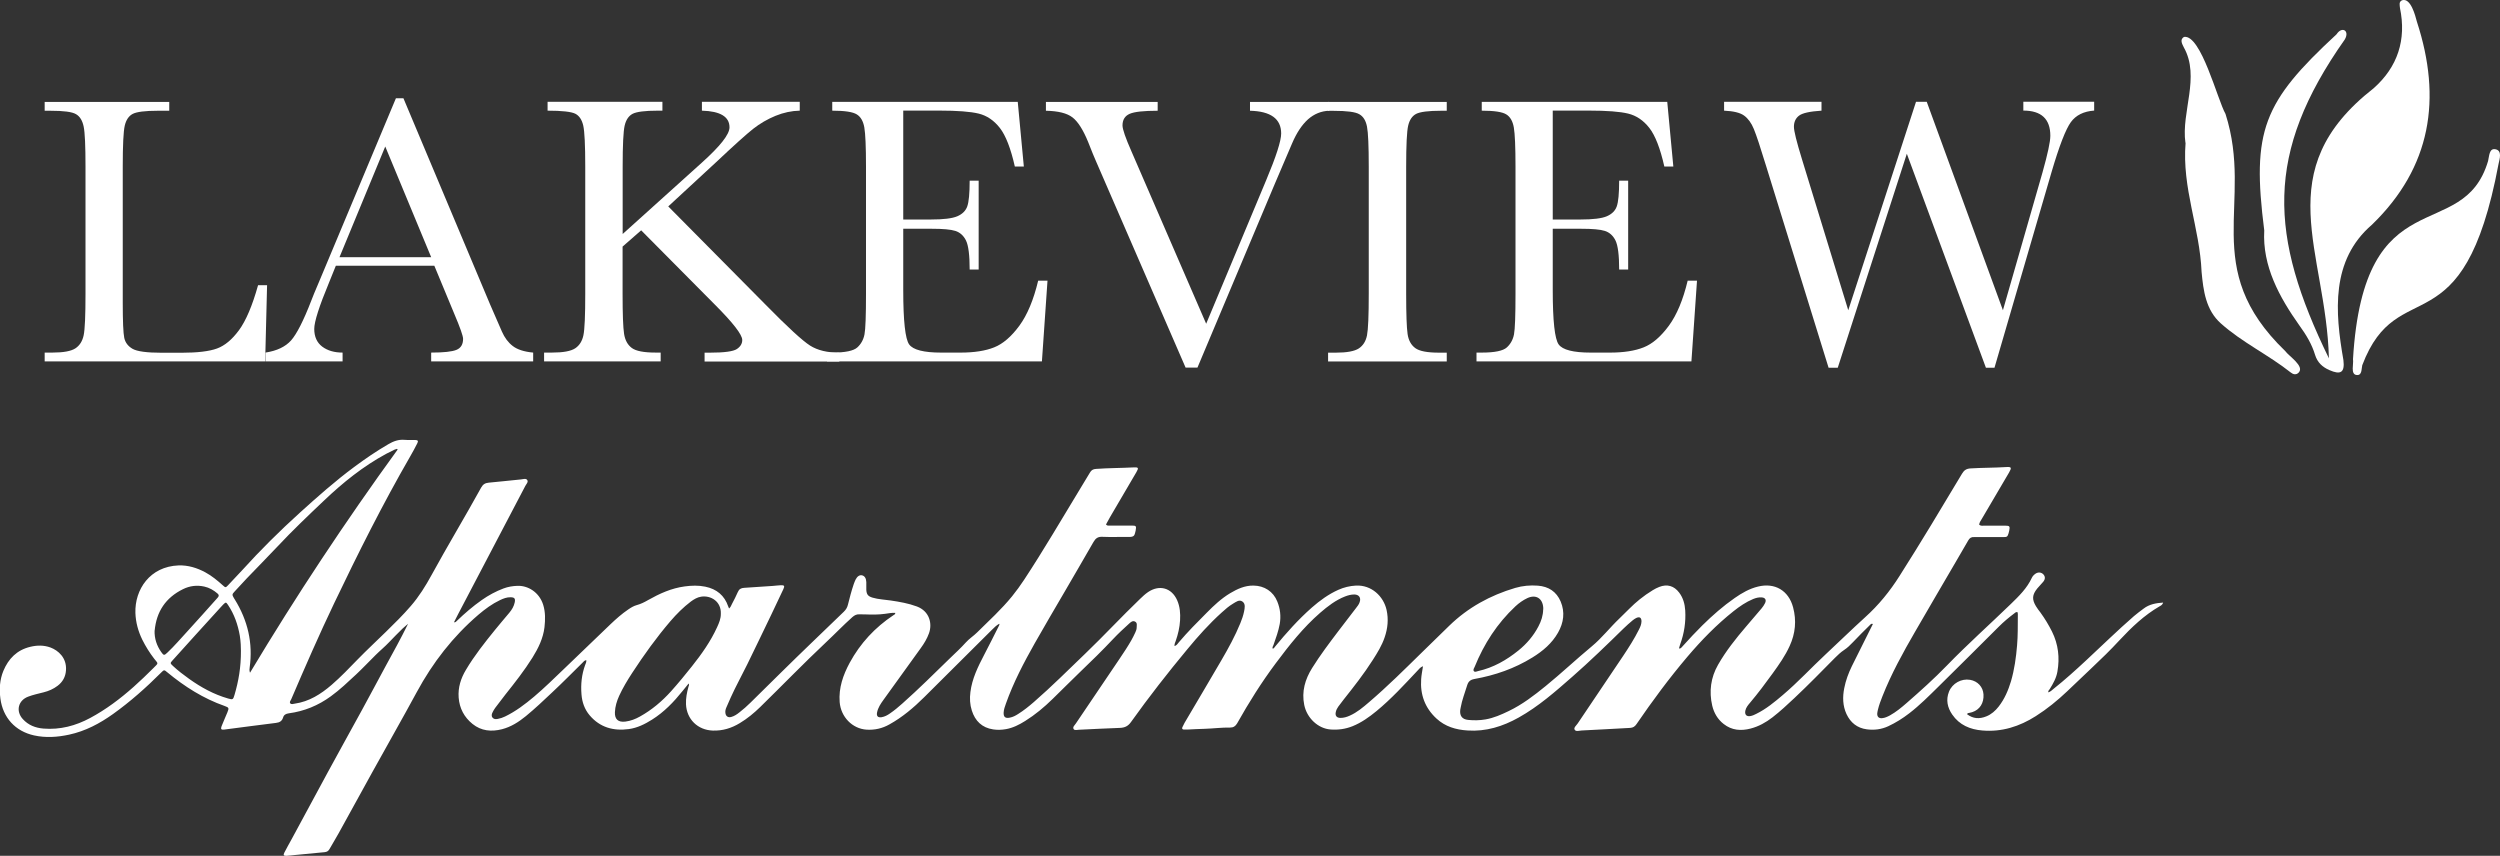
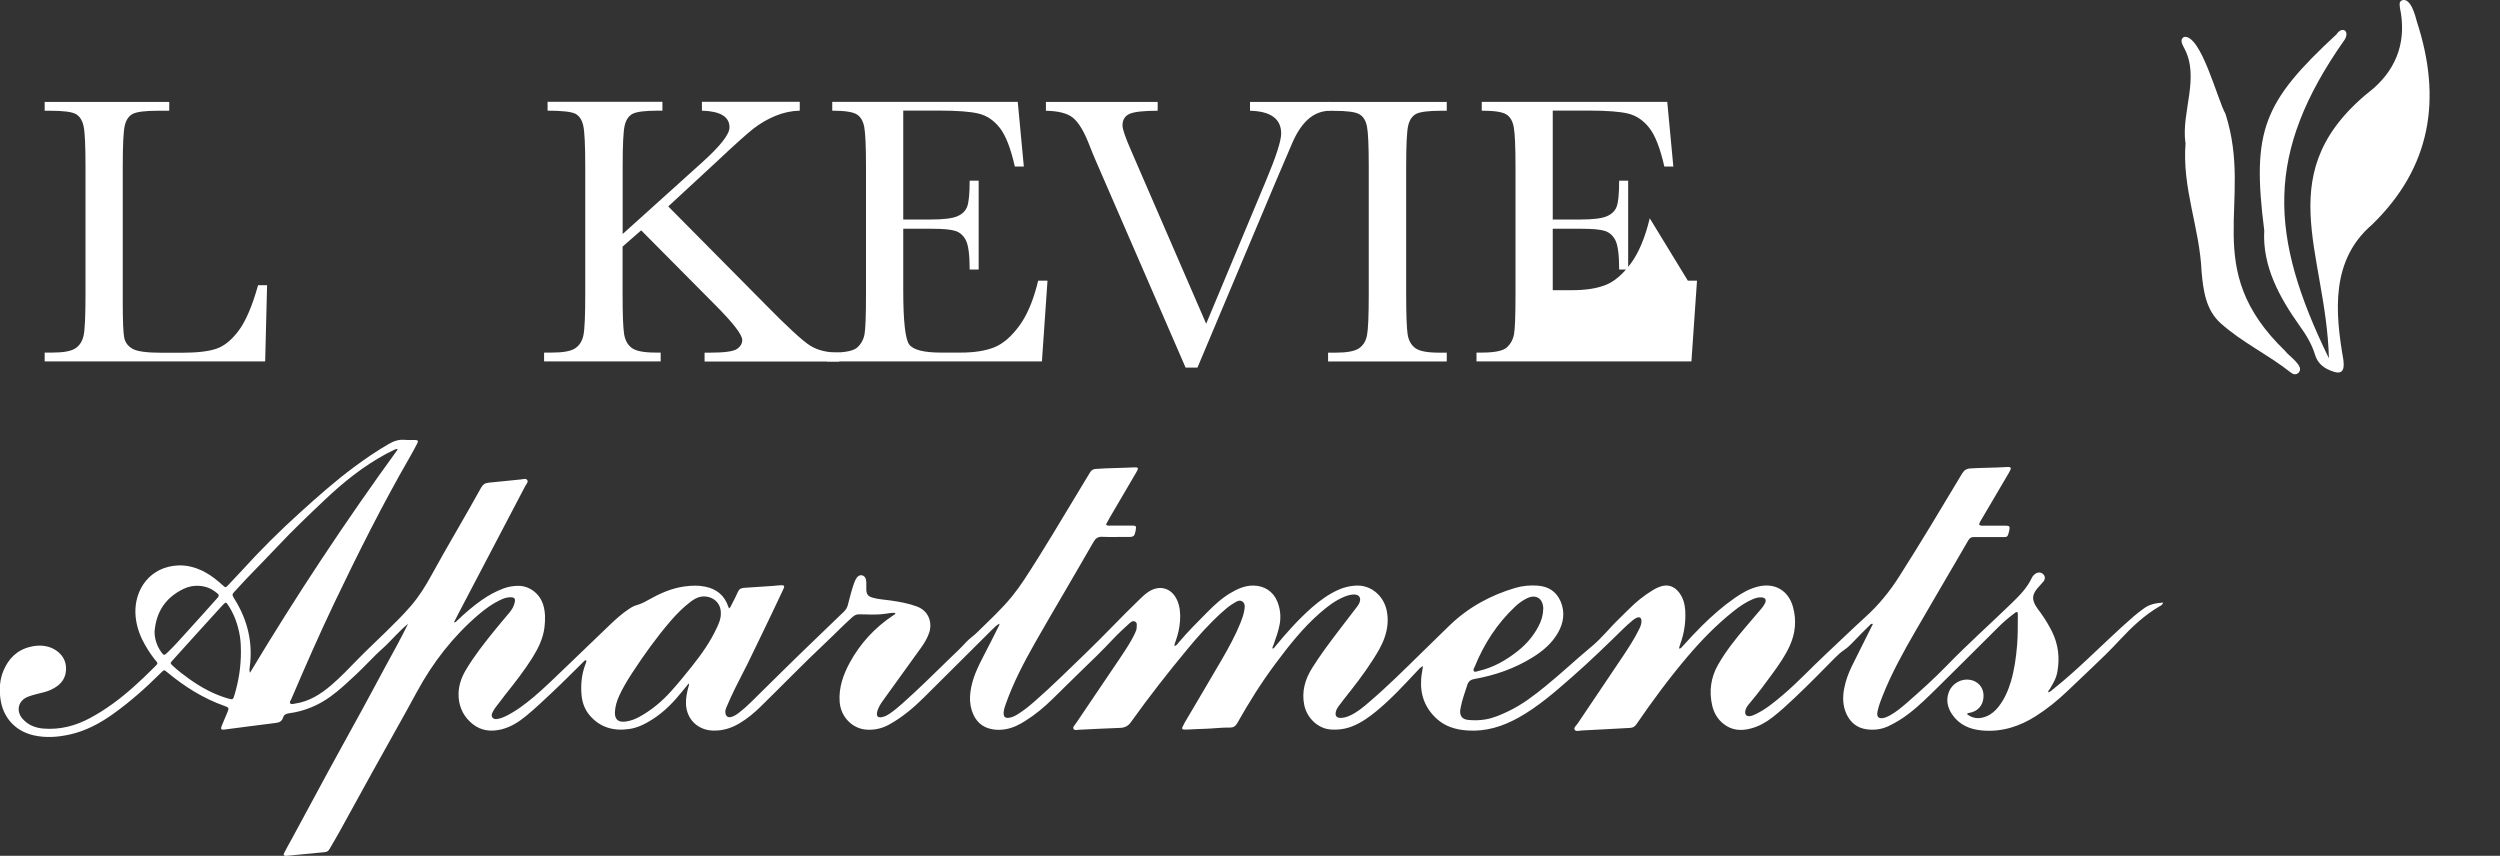
<svg xmlns="http://www.w3.org/2000/svg" id="logos" viewBox="0 0 300 102.7">
  <rect x="0" y="0" width="300" height="102.7" fill="#333333" stroke="none" />
  <defs>
    <style>
      .cls-1 {
        fill: #fff;
      }
    </style>
  </defs>
  <g>
    <g>
      <path class="cls-1" d="M32.05,34.21l-.23,9.16H5.36v-1.06h.92c1.33,0,2.25-.17,2.77-.51.51-.34.84-.86.99-1.57.15-.71.22-2.37.22-4.97v-15.27c0-2.48-.07-4.08-.22-4.8-.15-.72-.45-1.22-.92-1.49-.47-.28-1.49-.41-3.07-.41h-.69v-1.06h14.95v1.06h-1.38c-1.53,0-2.53.13-3.01.38-.47.25-.79.72-.95,1.41s-.24,2.33-.24,4.92v16.31c0,2.25.06,3.66.18,4.23.12.57.46,1.01,1,1.32.54.31,1.71.47,3.5.47h2.37c1.91,0,3.33-.17,4.26-.51.93-.34,1.81-1.07,2.64-2.2.83-1.13,1.6-2.93,2.29-5.4h1.08Z" />
-       <path class="cls-1" d="M52.13,31.89h-11.83l-.8,1.98c-1.19,2.86-1.79,4.73-1.79,5.6,0,.93.32,1.64.95,2.12.64.48,1.45.72,2.45.72v1.06h-9.26v-1.06c1.38-.21,2.4-.7,3.08-1.46.67-.76,1.49-2.35,2.43-4.79.08-.23.44-1.12,1.1-2.66l9.05-21.61h.9l10.4,24.74,1.42,3.26c.32.73.75,1.31,1.3,1.73.54.42,1.36.69,2.45.79v1.06h-12.24v-1.06c1.5,0,2.51-.11,3.04-.33.53-.22.79-.66.79-1.32,0-.34-.35-1.34-1.06-3.01l-2.39-5.76ZM51.74,30.86l-5.51-13.28-5.49,13.28h11Z" />
      <path class="cls-1" d="M74.72,28.08l9.51-8.57c2.2-1.98,3.31-3.38,3.31-4.23,0-1.27-1.1-1.94-3.31-2v-1.06h11.74v1.06c-.96.02-1.93.22-2.91.62-.97.4-1.86.92-2.68,1.56-.81.64-2.32,2-4.52,4.07l-5.67,5.24,11.67,11.78c2.66,2.71,4.45,4.35,5.35,4.92.9.57,2.07.85,3.51.85v1.06h-16.17v-1.06h.62c1.75,0,2.83-.15,3.26-.44.43-.29.64-.65.64-1.08,0-.64-1.11-2.07-3.33-4.29l-8.8-8.87-2.23,1.95v5.67c0,2.45.06,4.05.18,4.81.12.76.43,1.32.93,1.69.5.37,1.45.55,2.86.55h.6v1.06h-13.99v-1.06h.96c1.33,0,2.25-.17,2.77-.51.51-.34.84-.86.99-1.57.15-.71.22-2.37.22-4.97v-15.27c0-2.57-.08-4.21-.24-4.92-.16-.7-.48-1.18-.95-1.42-.47-.24-1.58-.37-3.33-.37v-1.06h13.78v1.06h-.57c-1.53,0-2.53.13-3.01.38-.47.25-.79.72-.95,1.41s-.24,2.33-.24,4.92v8.08Z" />
      <path class="cls-1" d="M124.6,33.68h1.1l-.67,9.69h-25.79v-1.06h.64c1.55,0,2.55-.21,3-.62.45-.41.74-.94.86-1.57.12-.63.18-2.25.18-4.86v-15.27c0-2.37-.07-3.93-.2-4.69-.13-.75-.43-1.28-.9-1.57-.47-.3-1.45-.45-2.95-.45v-1.06h22.26l.73,7.76h-1.08c-.49-2.17-1.09-3.72-1.8-4.63-.71-.91-1.56-1.48-2.54-1.72-.98-.24-2.56-.36-4.73-.36h-4.32v13.07h3.31c1.52,0,2.58-.13,3.18-.39.6-.26,1-.65,1.19-1.18.19-.53.29-1.56.29-3.09h1.08v10.66h-1.08c0-1.73-.15-2.89-.44-3.48-.29-.59-.72-.97-1.27-1.15-.56-.18-1.5-.26-2.84-.26h-3.42v7.37c0,3.69.24,5.86.71,6.51.47.65,1.75.98,3.84.98h2.32c1.64,0,2.99-.21,4.04-.63,1.06-.42,2.06-1.29,3.02-2.59.96-1.31,1.71-3.11,2.26-5.41Z" />
      <path class="cls-1" d="M143.69,44.11h-1.42l-10.75-24.76c-.2-.44-.51-1.21-.94-2.3-.6-1.47-1.23-2.46-1.88-2.96-.66-.51-1.72-.77-3.19-.8v-1.06h13.41v1.06c-1.67,0-2.79.12-3.36.37-.57.25-.86.71-.86,1.4,0,.44.36,1.49,1.08,3.12l8.96,20.67,7.19-17.2c1.21-2.88,1.81-4.75,1.81-5.63,0-1.76-1.25-2.67-3.74-2.73v-1.06h9.51v1.06c-.96.03-1.81.38-2.55,1.03-.73.66-1.37,1.62-1.91,2.89l-2.09,4.89-9.26,22Z" />
      <path class="cls-1" d="M159.37,13.29v-1.06h14.24v1.06h-.67c-1.53,0-2.53.13-3.01.38-.47.25-.79.72-.95,1.41s-.24,2.33-.24,4.92v15.27c0,2.45.06,4.05.17,4.81.11.76.42,1.32.92,1.69.5.37,1.45.55,2.86.55h.92v1.06h-14.24v-1.06h.92c1.33,0,2.25-.17,2.77-.51.51-.34.84-.86.98-1.57.14-.71.21-2.37.21-4.97v-15.27c0-2.48-.07-4.08-.21-4.8-.14-.72-.44-1.22-.92-1.49-.47-.28-1.5-.41-3.08-.41h-.67Z" />
-       <path class="cls-1" d="M202.54,33.68h1.1l-.67,9.69h-25.79v-1.06h.64c1.55,0,2.55-.21,3-.62.45-.41.74-.94.86-1.57.12-.63.18-2.25.18-4.86v-15.27c0-2.37-.07-3.93-.2-4.69-.13-.75-.43-1.28-.9-1.57-.47-.3-1.45-.45-2.95-.45v-1.06h22.26l.73,7.76h-1.08c-.49-2.17-1.09-3.72-1.8-4.63-.71-.91-1.56-1.48-2.54-1.72-.98-.24-2.56-.36-4.73-.36h-4.32v13.07h3.31c1.52,0,2.58-.13,3.18-.39.6-.26,1-.65,1.19-1.18.19-.53.29-1.56.29-3.09h1.08v10.66h-1.08c0-1.73-.15-2.89-.44-3.48-.29-.59-.72-.97-1.27-1.15-.56-.18-1.5-.26-2.84-.26h-3.42v7.37c0,3.69.24,5.86.71,6.51.47.65,1.75.98,3.84.98h2.32c1.64,0,2.99-.21,4.04-.63,1.06-.42,2.06-1.29,3.02-2.59.96-1.31,1.71-3.11,2.26-5.41Z" />
-       <path class="cls-1" d="M239.34,44.13h-1.03l-9.49-25.68-8.29,25.68h-1.1l-7.51-24.25c-.67-2.2-1.16-3.67-1.46-4.4-.3-.73-.69-1.26-1.17-1.61-.48-.35-1.28-.54-2.4-.59v-1.06h11.69v1.06c-1.41.09-2.31.29-2.71.61-.4.31-.6.76-.6,1.32,0,.51.32,1.8.96,3.88l5.56,18.14,8.13-25.01h1.29l9.14,25.01,4.75-16.54c.63-2.24.94-3.7.94-4.39,0-2.02-1.08-3.03-3.24-3.03v-1.06h8.5v1.06c-1.25.09-2.19.55-2.8,1.39-.61.84-1.39,2.84-2.32,6.01l-6.84,23.45Z" />
+       <path class="cls-1" d="M202.54,33.68h1.1l-.67,9.69h-25.79v-1.06h.64c1.55,0,2.55-.21,3-.62.45-.41.74-.94.86-1.57.12-.63.18-2.25.18-4.86v-15.27c0-2.37-.07-3.93-.2-4.69-.13-.75-.43-1.28-.9-1.57-.47-.3-1.45-.45-2.95-.45v-1.06h22.26l.73,7.76h-1.08c-.49-2.17-1.09-3.72-1.8-4.63-.71-.91-1.56-1.48-2.54-1.72-.98-.24-2.56-.36-4.73-.36h-4.32v13.07h3.31c1.52,0,2.58-.13,3.18-.39.6-.26,1-.65,1.19-1.18.19-.53.29-1.56.29-3.09h1.08v10.66h-1.08c0-1.73-.15-2.89-.44-3.48-.29-.59-.72-.97-1.27-1.15-.56-.18-1.5-.26-2.84-.26h-3.42v7.37h2.32c1.64,0,2.99-.21,4.04-.63,1.06-.42,2.06-1.29,3.02-2.59.96-1.31,1.71-3.11,2.26-5.41Z" />
    </g>
    <g id="gLi8k3.tif">
      <path class="cls-1" d="M237.55,63c.19.13.38.08.56.08.84,0,1.69,0,2.53,0,.52,0,.57.08.47.59-.02.11-.05.21-.08.32-.13.41-.17.46-.62.46-.97,0-1.94,0-2.91,0-.2,0-.4.01-.6,0-.33-.03-.55.11-.71.4-.51.89-1.03,1.77-1.54,2.65-1.61,2.76-3.23,5.52-4.83,8.29-1.46,2.52-2.86,5.06-3.93,7.77-.21.53-.41,1.06-.54,1.61-.03.14-.07.29-.08.43-.03.41.19.62.59.58.33-.03.63-.17.93-.33.74-.41,1.39-.95,2.02-1.5,1.65-1.44,3.29-2.91,4.82-4.49,2.47-2.55,5.12-4.91,7.67-7.38.98-.95,1.94-1.89,2.52-3.14.09-.2.25-.36.43-.49.32-.22.7-.19.95.07.24.26.25.57-.01.89-.23.28-.5.54-.73.82-.6.75-.64,1.29-.15,2.11.16.27.35.51.54.76.53.73.99,1.49,1.39,2.29.76,1.53.94,3.13.65,4.8-.13.77-.51,1.44-.92,2.1-.07.11-.22.2-.17.4.26-.09.44-.27.63-.43,1.35-1.07,2.62-2.22,3.88-3.39,1.92-1.78,3.78-3.61,5.76-5.33.37-.32.77-.61,1.17-.91.68-.52,1.47-.66,2.34-.72-.08.27-.27.36-.43.45-1.85,1.07-3.36,2.52-4.8,4.06-1.08,1.17-2.22,2.28-3.38,3.37-.97.92-1.93,1.84-2.9,2.76-1.17,1.11-2.42,2.13-3.78,2.99-1.95,1.24-4.07,1.92-6.41,1.72-1.47-.12-2.75-.66-3.61-1.91-.58-.84-.78-1.77-.39-2.75.4-1,1.49-1.6,2.53-1.42.92.16,1.55.85,1.61,1.75.06,1.04-.44,1.83-1.35,2.13-.1.03-.21.05-.32.08-.1.03-.23,0-.31.16.72.56,1.49.6,2.31.27.61-.24,1.09-.67,1.49-1.18.71-.91,1.15-1.95,1.48-3.04.41-1.41.61-2.85.73-4.31.1-1.15.08-2.3.09-3.45,0-.18.02-.36-.04-.53-.19-.05-.29.08-.4.16-.64.48-1.26,1-1.83,1.57-2.42,2.41-4.84,4.83-7.28,7.23-1.12,1.1-2.23,2.22-3.48,3.18-.79.61-1.62,1.13-2.52,1.55-.82.38-1.69.49-2.58.37-1.14-.15-1.95-.8-2.43-1.83-.46-1-.48-2.05-.27-3.11.18-.92.5-1.79.91-2.63.65-1.33,1.32-2.65,1.98-3.97.18-.36.36-.72.55-1.1-.19-.08-.27.04-.35.12-.69.68-1.38,1.36-2.05,2.07-.33.35-.67.68-1.07.94-.4.27-.74.59-1.08.93-1.61,1.63-3.2,3.26-4.87,4.83-.85.8-1.71,1.6-2.64,2.32-.79.61-1.65,1.09-2.62,1.34-1.16.3-2.25.22-3.23-.55-.72-.56-1.16-1.32-1.37-2.19-.4-1.72-.18-3.38.7-4.92.95-1.66,2.13-3.14,3.37-4.59.62-.72,1.24-1.44,1.85-2.17.16-.19.31-.41.42-.64.18-.38.02-.65-.4-.68-.36-.03-.69.06-1.02.19-.87.36-1.64.89-2.37,1.47-2.04,1.62-3.85,3.48-5.53,5.46-2.19,2.58-4.2,5.3-6.11,8.09-.19.28-.41.43-.76.45-1.94.1-3.87.22-5.81.31-.29.01-.71.18-.86-.11-.12-.24.22-.5.38-.74,1.81-2.7,3.64-5.4,5.45-8.1.68-1.02,1.34-2.05,1.89-3.15.16-.31.3-.63.31-.99,0-.45-.22-.6-.63-.41-.16.08-.32.19-.45.3-.36.31-.73.62-1.06.95-2.01,1.97-4.03,3.93-6.15,5.79-2.04,1.79-4.07,3.58-6.45,4.91-1.91,1.07-3.93,1.7-6.14,1.55-1.39-.09-2.67-.46-3.72-1.43-1.38-1.27-1.97-2.87-1.84-4.73.03-.5.14-1,.22-1.55-.31.11-.46.32-.63.5-1.59,1.69-3.16,3.41-4.96,4.89-.88.72-1.8,1.38-2.87,1.81-.85.34-1.73.46-2.64.39-1.49-.11-2.83-1.37-3.15-2.94-.33-1.62.1-3.08.95-4.44.96-1.54,2.05-2.98,3.14-4.42.7-.92,1.4-1.83,2.1-2.74.18-.23.37-.46.46-.74.19-.53-.08-.91-.64-.92-.39,0-.76.1-1.12.24-1.12.44-2.07,1.17-2.97,1.95-2.06,1.79-3.73,3.91-5.35,6.08-1.71,2.29-3.22,4.7-4.62,7.19-.2.35-.46.51-.83.51-1.03-.02-2.05.12-3.07.15-.69.01-1.39.06-2.08.09-.15,0-.29,0-.44,0-.17-.02-.22-.13-.16-.27.08-.18.17-.36.27-.54,1.47-2.5,2.96-5,4.42-7.51.84-1.44,1.64-2.9,2.27-4.44.19-.46.35-.92.45-1.41.08-.42.19-.9-.18-1.18-.4-.3-.8.04-1.16.25-.49.29-.92.67-1.34,1.05-1.5,1.35-2.84,2.85-4.12,4.4-2.36,2.84-4.63,5.75-6.78,8.76-.35.49-.75.67-1.33.69-1.63.05-3.25.15-4.88.22-.23,0-.55.12-.67-.09-.14-.24.14-.46.28-.67,1.74-2.59,3.5-5.18,5.25-7.77.49-.73.98-1.46,1.41-2.22.17-.3.32-.61.47-.93.08-.18.16-.37.16-.58,0-.26.11-.58-.22-.73-.28-.12-.49.08-.68.25-.66.6-1.32,1.21-1.94,1.87-1.28,1.36-2.61,2.66-3.96,3.95-1.11,1.07-2.19,2.16-3.29,3.23-1.01.99-2.09,1.89-3.29,2.64-.72.45-1.46.83-2.31.98-.51.09-1.02.11-1.53.03-1.34-.2-2.16-1.01-2.56-2.26-.23-.72-.27-1.46-.17-2.22.2-1.61.9-3.03,1.64-4.45.61-1.17,1.2-2.34,1.79-3.52.03-.06.08-.12.03-.23-.34.19-.6.45-.87.72-2.71,2.7-5.41,5.4-8.13,8.09-1.26,1.25-2.61,2.4-4.18,3.27-.85.48-1.76.69-2.74.63-1.72-.11-3.09-1.54-3.23-3.31-.13-1.71.41-3.24,1.2-4.71,1.27-2.34,3.03-4.24,5.26-5.72.08-.06.21-.08.22-.27-.42-.04-.83.06-1.24.11-.79.11-1.57.1-2.36.07-.24-.01-.48,0-.71-.01-.33-.02-.59.11-.84.33-1.09.97-2.1,2.03-3.17,3.03-2.69,2.53-5.26,5.19-7.9,7.77-.75.73-1.55,1.39-2.45,1.93-.99.6-2.05.93-3.23.89-1.81-.06-3.14-1.36-3.22-3.16-.03-.72.11-1.42.3-2.11.03-.1.11-.2.02-.38-.25.31-.49.61-.73.9-1.06,1.32-2.22,2.53-3.67,3.44-.86.54-1.76.99-2.78,1.13-1.84.25-3.46-.19-4.7-1.65-.61-.72-.91-1.58-.98-2.51-.1-1.2.02-2.37.43-3.51.07-.18.17-.36.15-.6-.23.01-.34.2-.47.32-1.2,1.18-2.38,2.38-3.61,3.53-1.04.98-2.07,1.96-3.18,2.87-.86.7-1.78,1.29-2.87,1.57-1.27.32-2.48.21-3.53-.64-1-.81-1.56-1.87-1.66-3.16-.09-1.21.26-2.31.88-3.34,1.01-1.7,2.24-3.25,3.48-4.78.56-.7,1.15-1.37,1.72-2.06.31-.37.55-.77.65-1.25.09-.46-.03-.6-.5-.61-.45-.01-.86.15-1.26.34-.95.45-1.79,1.07-2.59,1.75-3.07,2.63-5.49,5.75-7.41,9.3-1.72,3.18-3.52,6.32-5.27,9.49-1.37,2.48-2.73,4.96-4.1,7.44-.35.64-.74,1.26-1.1,1.9-.13.23-.3.34-.57.37-1.18.11-2.37.22-3.55.34-.35.03-.69.09-1.04.1-.34.01-.41-.09-.26-.38.28-.55.59-1.09.89-1.64,1.45-2.68,2.89-5.37,4.35-8.05,1.35-2.49,2.73-4.96,4.09-7.45.95-1.73,1.87-3.48,2.81-5.21.92-1.68,1.85-3.36,2.71-5.11-.22.19-.45.37-.66.57-.55.54-1.09,1.08-1.62,1.64-.51.54-1.1,1.02-1.63,1.55-.78.77-1.53,1.57-2.33,2.32-.98.91-1.94,1.83-3.03,2.62-1.51,1.1-3.18,1.79-5.04,2.04-.35.05-.59.17-.69.51-.13.42-.41.59-.85.64-2.07.25-4.14.54-6.21.8-.36.05-.45-.06-.32-.4.22-.56.47-1.11.7-1.67.21-.52.19-.57-.33-.76-2.56-.9-4.8-2.32-6.88-4.04-.38-.32-.39-.32-.74.03-1.8,1.8-3.7,3.49-5.77,4.97-1.61,1.15-3.33,2.06-5.28,2.48-1.39.3-2.79.4-4.2.09-2.26-.5-3.74-2.14-4.04-4.42-.15-1.15-.08-2.27.36-3.33.61-1.46,1.63-2.5,3.22-2.88.82-.2,1.63-.21,2.43.08.93.35,1.97,1.24,1.86,2.74-.05.78-.4,1.4-1.01,1.86-.5.38-1.07.63-1.68.78-.62.16-1.25.29-1.85.52-1.2.45-1.51,1.74-.64,2.69.66.73,1.51,1.06,2.48,1.14,2,.16,3.85-.33,5.6-1.27,1.9-1.02,3.6-2.3,5.21-3.73.82-.73,1.61-1.49,2.39-2.27.63-.64.59-.47.08-1.12-.55-.71-1.02-1.47-1.42-2.27-.5-1.02-.79-2.09-.83-3.21-.09-2.82,1.74-5.58,5.18-5.71,1.13-.04,2.21.29,3.21.83.78.42,1.45.98,2.11,1.57.31.28.33.28.61-.01.57-.6,1.13-1.19,1.69-1.8,2.2-2.43,4.52-4.73,6.95-6.93,2.1-1.9,4.22-3.78,6.5-5.47,1.32-.98,2.68-1.91,4.11-2.74.6-.35,1.21-.58,1.92-.52.44.04.88,0,1.32.02.3.01.37.12.23.39-.27.54-.56,1.07-.86,1.59-3.3,5.72-6.25,11.61-9.1,17.57-1.82,3.81-3.51,7.68-5.17,11.56-.07.16-.25.33-.11.5.13.14.35.06.52.03,1.74-.25,3.14-1.14,4.44-2.26,1.11-.96,2.12-2.02,3.14-3.07,1.1-1.13,2.25-2.19,3.38-3.3,1.02-1,2.04-2,2.97-3.08.99-1.14,1.78-2.41,2.5-3.73,1.93-3.53,4.01-6.97,5.95-10.49.21-.38.47-.55.9-.59,1.29-.11,2.58-.27,3.88-.39.26-.02.61-.17.76.09.14.23-.13.47-.24.69-2.68,5.12-5.36,10.23-8.04,15.34-.17.32-.33.65-.52,1.02.2.03.27-.09.35-.17.94-.9,1.92-1.75,2.99-2.5.81-.57,1.68-1.04,2.61-1.39.54-.2,1.09-.29,1.66-.31,1.23-.05,2.6.73,3.09,2.26.28.89.26,1.8.16,2.71-.16,1.34-.74,2.51-1.44,3.64-.97,1.55-2.1,2.99-3.24,4.42-.42.53-.83,1.07-1.23,1.61-.12.16-.22.34-.31.52-.11.22-.19.45,0,.67.16.19.38.18.61.14.31-.06.6-.15.88-.29,1.28-.62,2.4-1.47,3.48-2.38,1.24-1.05,2.4-2.19,3.58-3.32,1.86-1.79,3.71-3.58,5.58-5.36.67-.64,1.37-1.26,2.15-1.79.32-.22.65-.42,1.02-.52.48-.13.92-.35,1.35-.6,1.38-.78,2.81-1.43,4.4-1.64.82-.11,1.64-.14,2.46.03,1.37.28,2.31,1.05,2.76,2.38.02.07.06.13.1.24.19-.16.26-.36.35-.55.24-.47.5-.94.7-1.42.15-.36.39-.49.76-.51,1.15-.07,2.3-.15,3.45-.23.31-.02.62-.07.93-.08.44-.02.51.07.33.46-.47,1.01-.95,2.02-1.43,3.02-.97,2.01-1.93,4.02-2.91,6.02-.65,1.33-1.37,2.62-1.98,3.97-.18.4-.35.8-.53,1.21-.09.2-.14.42-.11.64.04.39.31.59.69.49.38-.1.7-.32,1-.56.46-.36.9-.74,1.32-1.16,2.45-2.41,4.89-4.84,7.37-7.22,1.28-1.23,2.55-2.47,3.83-3.69.25-.24.41-.5.49-.83.21-.83.42-1.66.7-2.48.07-.19.14-.38.23-.56.2-.39.48-.56.76-.5.32.07.5.35.52.81,0,.16,0,.33,0,.49,0,.15,0,.29,0,.44.03.56.21.78.75.94.71.21,1.44.23,2.17.34,1.07.16,2.13.34,3.15.72,1.52.57,1.87,2.06,1.45,3.22-.23.64-.58,1.22-.98,1.77-1.5,2.08-3,4.15-4.49,6.23-.33.46-.65.93-.76,1.5-.08.43.09.63.53.57.39-.06.73-.25,1.04-.47.51-.35.99-.75,1.46-1.17,1.96-1.74,3.81-3.58,5.69-5.41.66-.64,1.33-1.25,1.94-1.93.4-.45.93-.78,1.35-1.2,1.43-1.41,2.92-2.77,4.19-4.33.52-.64,1-1.31,1.45-1.99,2.33-3.54,4.47-7.21,6.67-10.83.41-.67.82-1.34,1.22-2.02.17-.3.38-.43.74-.45,1.5-.11,3-.1,4.5-.18.59-.03.64.05.34.57-1.05,1.8-2.11,3.59-3.16,5.39-.17.3-.33.6-.49.89.16.19.34.13.49.13.86,0,1.72,0,2.58,0,.56,0,.59.05.49.61-.02.11-.05.21-.08.32-.06.3-.25.43-.55.43-.16,0-.33,0-.49,0-.95,0-1.91.03-2.86-.01-.54-.03-.82.17-1.08.62-1.16,2.03-2.35,4.05-3.52,6.07-1.18,2.02-2.37,4.04-3.52,6.07-1.32,2.34-2.57,4.72-3.47,7.26-.12.34-.25.69-.27,1.06-.03.54.2.73.74.62.37-.07.69-.24,1-.44.67-.42,1.28-.91,1.88-1.43,2.14-1.86,4.15-3.87,6.19-5.83,2.23-2.14,4.33-4.41,6.56-6.55.3-.29.61-.58.96-.82,1.36-.92,2.83-.51,3.49.98.34.77.4,1.59.35,2.42-.05.85-.24,1.66-.52,2.46-.07.18-.16.37-.15.62.26-.07.38-.28.52-.45,1.05-1.24,2.2-2.4,3.35-3.55.86-.87,1.75-1.71,2.82-2.35.86-.51,1.74-.92,2.78-.91,1.31.01,2.39.71,2.87,1.92.35.86.45,1.76.29,2.69-.16.87-.46,1.69-.75,2.52-.05.13-.15.25-.11.43.16.02.2-.12.28-.21,1.37-1.67,2.81-3.28,4.43-4.71.97-.85,2-1.6,3.18-2.13.67-.3,1.37-.47,2.12-.51,1.85-.09,3.3,1.27,3.67,2.92.25,1.12.14,2.21-.23,3.29-.33.98-.87,1.85-1.42,2.71-1.06,1.67-2.28,3.22-3.51,4.77-.22.27-.42.55-.63.83-.14.19-.25.41-.3.64-.11.44.09.72.56.72.39,0,.76-.11,1.11-.27.88-.39,1.61-1.01,2.33-1.63,2.2-1.88,4.25-3.92,6.31-5.94,1.1-1.07,2.2-2.15,3.3-3.22,2.25-2.19,4.92-3.65,7.92-4.54.89-.26,1.8-.34,2.72-.27,1.28.1,2.22.71,2.73,1.9.54,1.29.36,2.54-.31,3.73-.73,1.29-1.83,2.22-3.08,2.99-2.15,1.33-4.49,2.14-6.96,2.58-.49.09-.73.3-.87.76-.27.89-.62,1.76-.78,2.68-.02.09-.04.18-.05.27-.08.71.23,1.13.95,1.2.69.07,1.39.06,2.08-.06.99-.17,1.89-.57,2.78-1,1.63-.78,3.05-1.87,4.45-3.01,1.89-1.54,3.66-3.21,5.53-4.76,1.22-1.01,2.18-2.27,3.32-3.35.81-.77,1.56-1.6,2.43-2.29.5-.4,1.02-.77,1.57-1.1.25-.15.51-.29.78-.39.94-.37,1.77-.13,2.38.68.48.63.68,1.37.73,2.15.08,1.38-.12,2.73-.6,4.04-.05.14-.09.28-.13.42,0,.03.02.07.03.13.21-.05.32-.23.45-.37.74-.83,1.51-1.64,2.3-2.43,1.21-1.19,2.49-2.32,3.89-3.29.86-.6,1.76-1.12,2.79-1.37,2.02-.5,3.67.47,4.21,2.48.43,1.6.28,3.15-.41,4.65-.53,1.17-1.27,2.22-2.02,3.26-.88,1.22-1.78,2.42-2.75,3.57-.24.28-.47.56-.55.94-.09.46.14.72.6.64.25-.04.49-.15.72-.27,1.18-.58,2.18-1.41,3.17-2.25,1.82-1.54,3.43-3.29,5.17-4.91,1.58-1.47,3.12-2.98,4.72-4.43,1.61-1.45,2.97-3.12,4.13-4.96,2.57-4.04,5.03-8.15,7.49-12.26.25-.42.52-.61,1.03-.64,1.41-.09,2.82-.07,4.23-.16.69-.05.73.06.39.65-1.08,1.84-2.17,3.68-3.25,5.53-.13.23-.31.45-.34.72ZM47.72,53.95s-.05-.06-.08-.09c-.1.03-.21.06-.3.1-.33.16-.66.32-.98.49-2.78,1.5-5.21,3.46-7.48,5.62-1.9,1.8-3.79,3.6-5.58,5.51-1.22,1.29-2.46,2.55-3.69,3.83-.48.5-.95,1.02-1.42,1.53-.36.39-.36.41-.11.85.03.05.06.09.09.14,1.56,2.52,2.2,5.23,1.79,8.17-.03.18-.05.37.04.63,5.54-9.24,11.44-18.14,17.73-26.8ZM86.5,73.67c.07-1.49-1.2-2.25-2.36-2.07-.46.07-.86.31-1.23.58-.91.69-1.71,1.49-2.45,2.35-1.68,1.96-3.18,4.05-4.59,6.21-.58.89-1.13,1.8-1.57,2.76-.28.62-.48,1.27-.51,1.95-.04.87.4,1.25,1.26,1.14.63-.08,1.2-.3,1.75-.61,1.42-.79,2.64-1.82,3.73-3.03.87-.97,1.69-1.97,2.5-2.99,1.16-1.46,2.24-2.98,3.02-4.69.24-.52.46-1.04.45-1.62ZM28.91,78.09c0-.41-.02-1.1-.13-1.79-.23-1.33-.66-2.58-1.42-3.71-.24-.35-.26-.35-.57-.05-.1.1-.2.21-.3.32-1.03,1.13-2.07,2.27-3.1,3.41-.9.99-1.79,1.98-2.68,2.97-.31.34-.3.35.05.68.6.56,1.26,1.06,1.93,1.54,1.44,1.03,2.97,1.87,4.68,2.36.57.16.6.14.77-.43.48-1.64.78-3.3.77-5.29ZM185.19,73.15c0-.07,0-.15,0-.22-.07-1.13-.88-1.63-1.9-1.16-.53.25-1.01.59-1.44.99-2.19,2.05-3.77,4.5-4.89,7.26-.07.16-.22.35-.1.51.13.17.34.04.51,0,1.83-.41,3.4-1.31,4.84-2.47.99-.8,1.81-1.76,2.4-2.89.34-.64.56-1.31.57-2.04ZM18.55,75.66c-.03.97.26,1.82.8,2.59.3.43.36.42.75.05.84-.79,1.58-1.67,2.36-2.51,1.24-1.34,2.44-2.72,3.66-4.07.17-.19.18-.33-.02-.5-.47-.4-.98-.7-1.58-.83-.89-.2-1.75-.09-2.56.31-2.08,1.02-3.19,2.7-3.4,4.97Z" />
    </g>
  </g>
  <g id="QGDhXS.tif">
    <g>
      <path class="cls-1" d="M279.47,43.01c-.33-12.93-7.34-22.5,5.38-32.43,2.88-2.56,3.93-5.82,3.15-9.6-.03-.35-.17-.76.25-.95,1.04-.33,1.59,1.86,1.78,2.58,3.01,9.23,1.73,17.45-5.39,24.35-4.96,4.26-4.44,10.48-3.43,16.25.18,1.5-.33,1.8-1.69,1.2-.84-.37-1.43-.92-1.71-1.82-.39-1.3-1.08-2.43-1.88-3.53-2.4-3.39-4.46-7.13-4.22-11.41-1.52-11.99-.14-15.38,8.68-23.54.65-1,1.6-.43.99.62-9.65,13.69-9.08,23.56-1.91,38.27Z" />
      <path class="cls-1" d="M262.25,17.13c-.52-3.69,1.8-7.89-.19-11.44-.2-.41-.52-.94.02-1.26,2.04-.33,4.02,7.56,4.98,9.24,3.44,10.73-3.21,18.45,7.16,28.45.45.63,2.34,1.81,1.63,2.58-.3.33-.68.23-.96,0-2.69-2.13-5.84-3.61-8.4-5.9-1.79-1.6-2.09-3.91-2.3-6.17-.22-5.32-2.37-10.04-1.92-15.5Z" />
-       <path class="cls-1" d="M282.36,43.1c1.31-22,13.19-13.58,16.21-23.78.14-.56.12-1.57.89-1.41.82.17.5,1.14.37,1.74-4.25,22.69-12.08,12.88-16.36,24.18-.11.46-.01,1.25-.68,1.17-.76-.08-.33-1.35-.43-1.89Z" />
    </g>
  </g>
</svg>